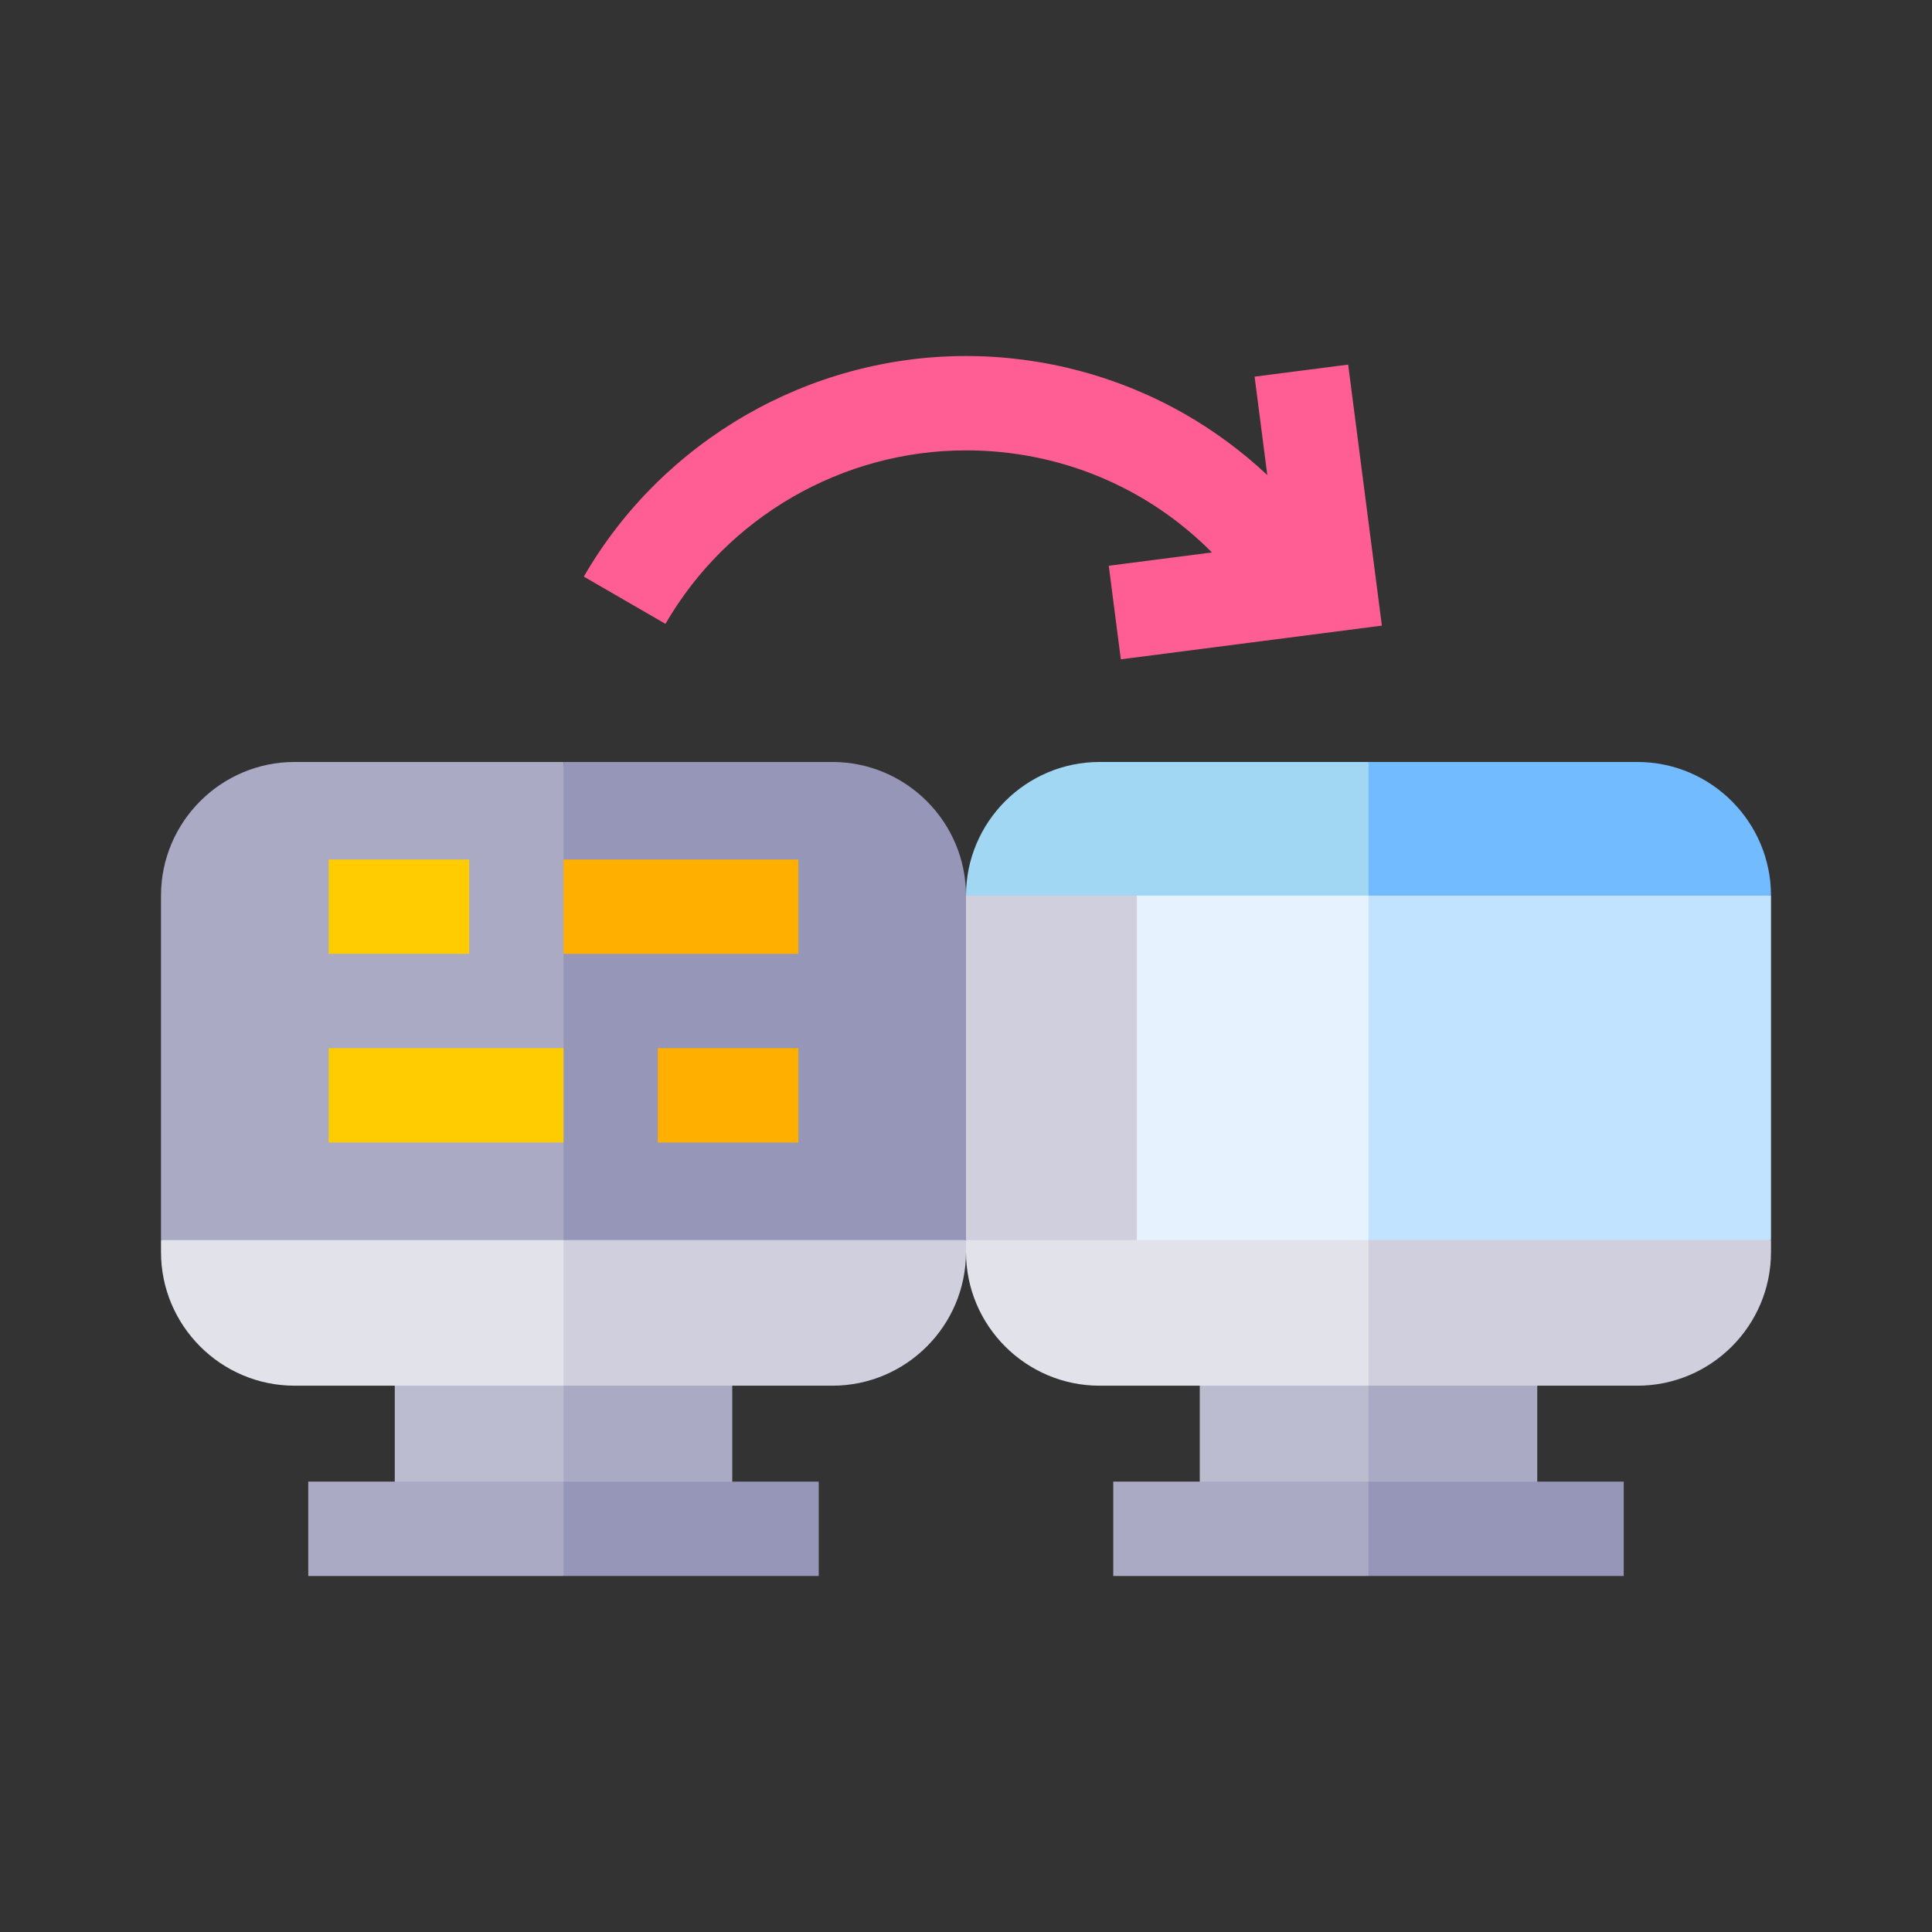
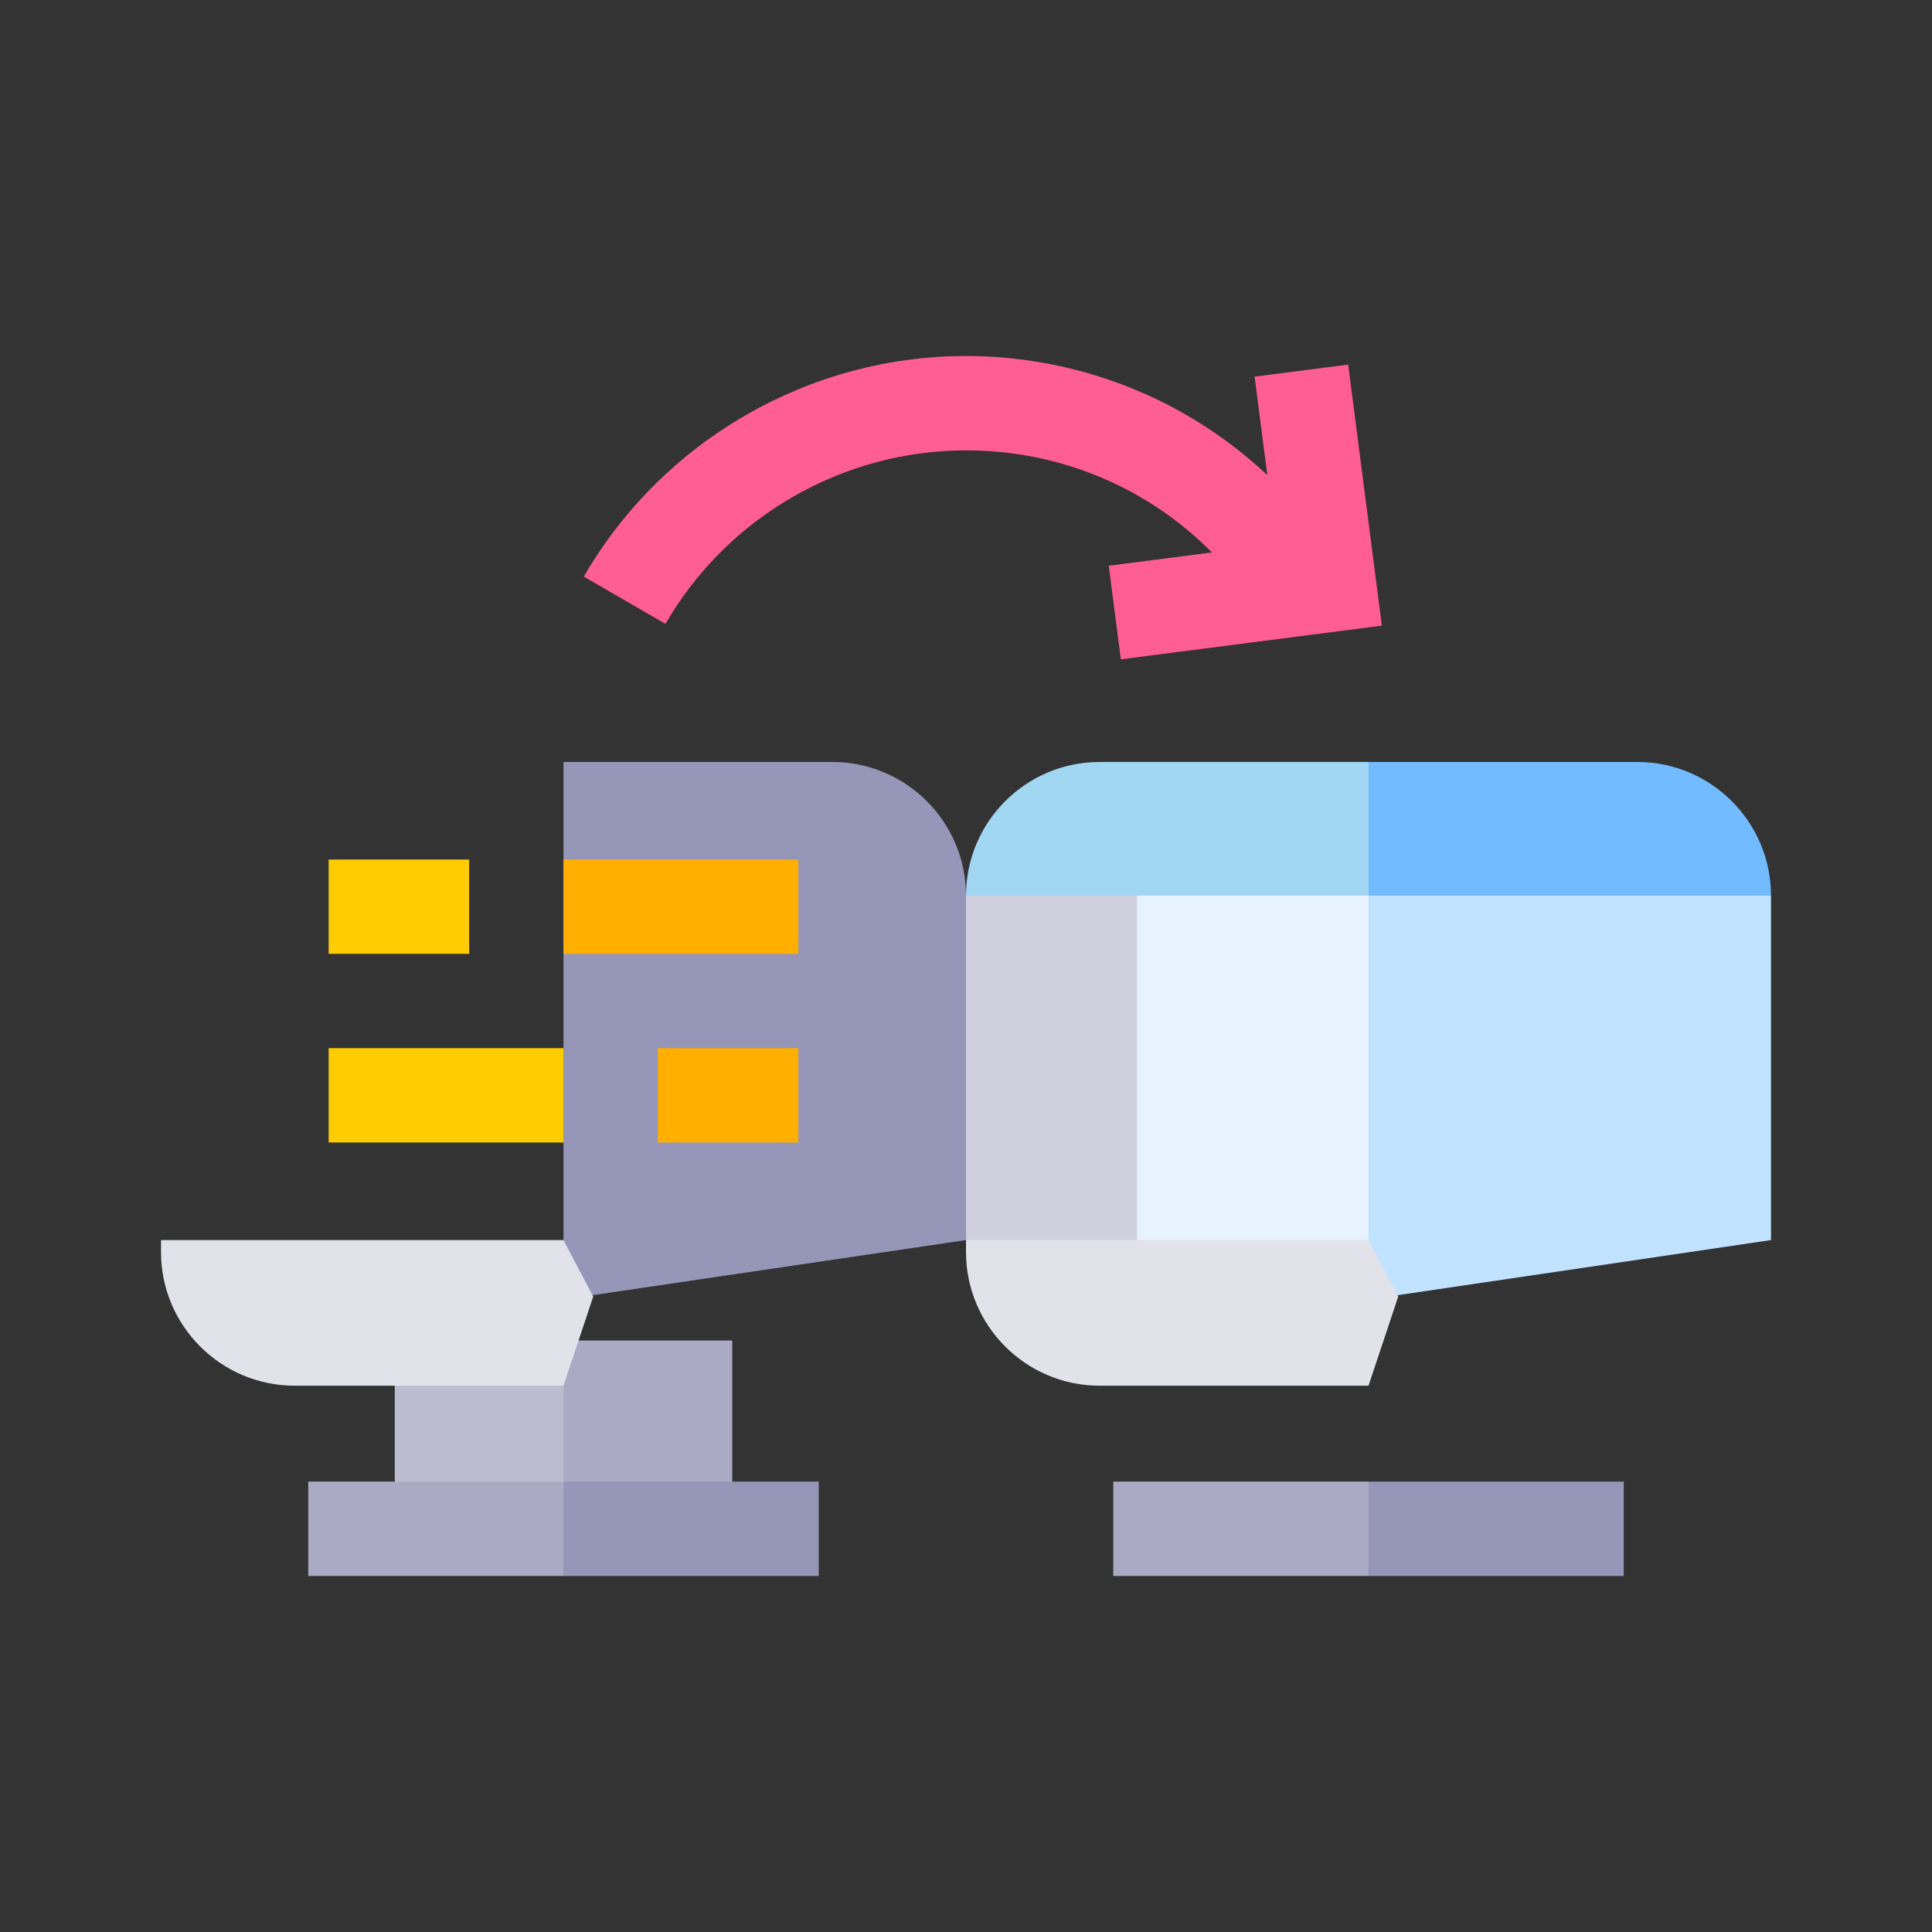
<svg xmlns="http://www.w3.org/2000/svg" width="84" height="84" viewBox="0 0 84 84" fill="none">
  <rect x="0" y="0" width="84" height="84" fill="#333333" stroke="none" />
  <path d="M17.164 58.283V66.096H24.501L25.868 62.377L24.501 58.283H17.164Z" fill="#BCBCD1" />
  <path d="M24.5 58.283H31.837V66.096H24.5V58.283Z" fill="#AAAAC4" />
  <path d="M13.402 64.419V68.521H24.499L25.867 66.47L24.499 64.419H13.402Z" fill="#AAAAC4" />
  <path d="M24.5 64.419H35.597V68.521H24.5V64.419Z" fill="#9696B8" />
-   <path d="M12.812 33.129C9.607 33.129 7 35.737 7 38.941V53.916L24.5 56.499L25.792 44.544L24.5 33.129H12.812Z" fill="#AAAAC4" />
  <path d="M42 38.941C42 35.736 39.393 33.129 36.188 33.129H24.5V56.499L42 53.916L43.367 45.988L42 38.941Z" fill="#9696B8" />
  <path d="M7 53.916V54.437C7 57.641 9.607 60.248 12.812 60.248H24.5L25.792 56.374L24.5 53.916H7Z" fill="#E2E2EB" />
-   <path d="M24.5 53.916V60.248H36.188C39.393 60.248 42 57.641 42 54.437L42.133 54.145L42 53.916H24.5Z" fill="#CFCFDE" />
  <path d="M28.602 45.572H34.711V49.674H28.602V45.572Z" fill="#FFAF00" />
  <path d="M14.289 45.572H24.5V49.674H14.289V45.572Z" fill="#FECC00" />
  <path d="M14.289 37.371H20.398V41.472H14.289V37.371Z" fill="#FECC00" />
  <path d="M24.5 37.371H34.711V41.472H24.5V37.371Z" fill="#FFAF00" />
  <path d="M58.616 15.852L54.548 16.377L55.1 20.654C54.013 19.637 52.81 18.744 51.514 18.002C48.63 16.352 45.34 15.479 41.999 15.479C35.172 15.479 28.805 19.154 25.383 25.07L28.933 27.124C31.624 22.471 36.631 19.581 41.999 19.581C46.092 19.581 49.897 21.196 52.693 24.019L48.207 24.598L48.732 28.666L60.081 27.201L58.616 15.852Z" fill="#FF5E94" />
-   <path d="M52.164 58.283V66.096H59.501L60.868 62.377L59.501 58.283H52.164Z" fill="#BCBCD1" />
-   <path d="M59.5 58.283H66.837V66.096H59.5V58.283Z" fill="#AAAAC4" />
  <path d="M48.402 64.419V68.521H59.499L60.867 66.47L59.499 64.419H48.402Z" fill="#AAAAC4" />
  <path d="M59.5 64.419H70.597V68.521H59.5V64.419Z" fill="#9696B8" />
  <path d="M42 38.941V53.916L49.429 56.499L50.796 45.959L49.429 36.206L42 38.941Z" fill="#CFCFDE" />
  <path d="M49.43 36.206V56.499H59.501L60.868 45.959L59.501 36.206H49.43Z" fill="#E7F2FF" />
  <path d="M59.5 36.206V56.499L77 53.916V38.941L59.5 36.206Z" fill="#C2E3FF" />
  <path d="M59.5 33.129H47.812C44.607 33.129 42 35.737 42 38.941H59.5L60.437 36.206L59.5 33.129Z" fill="#A1D7F3" />
  <path d="M71.188 33.129H59.5V38.941H77C77 35.737 74.393 33.129 71.188 33.129Z" fill="#72BBFF" />
  <path d="M42 53.916V54.437C42 57.641 44.607 60.248 47.812 60.248H59.5L60.792 56.374L59.5 53.916H42Z" fill="#E2E2EB" />
-   <path d="M59.5 53.916V60.248H71.188C74.393 60.248 77 57.641 77 54.437V53.916H59.5Z" fill="#CFCFDE" />
</svg>